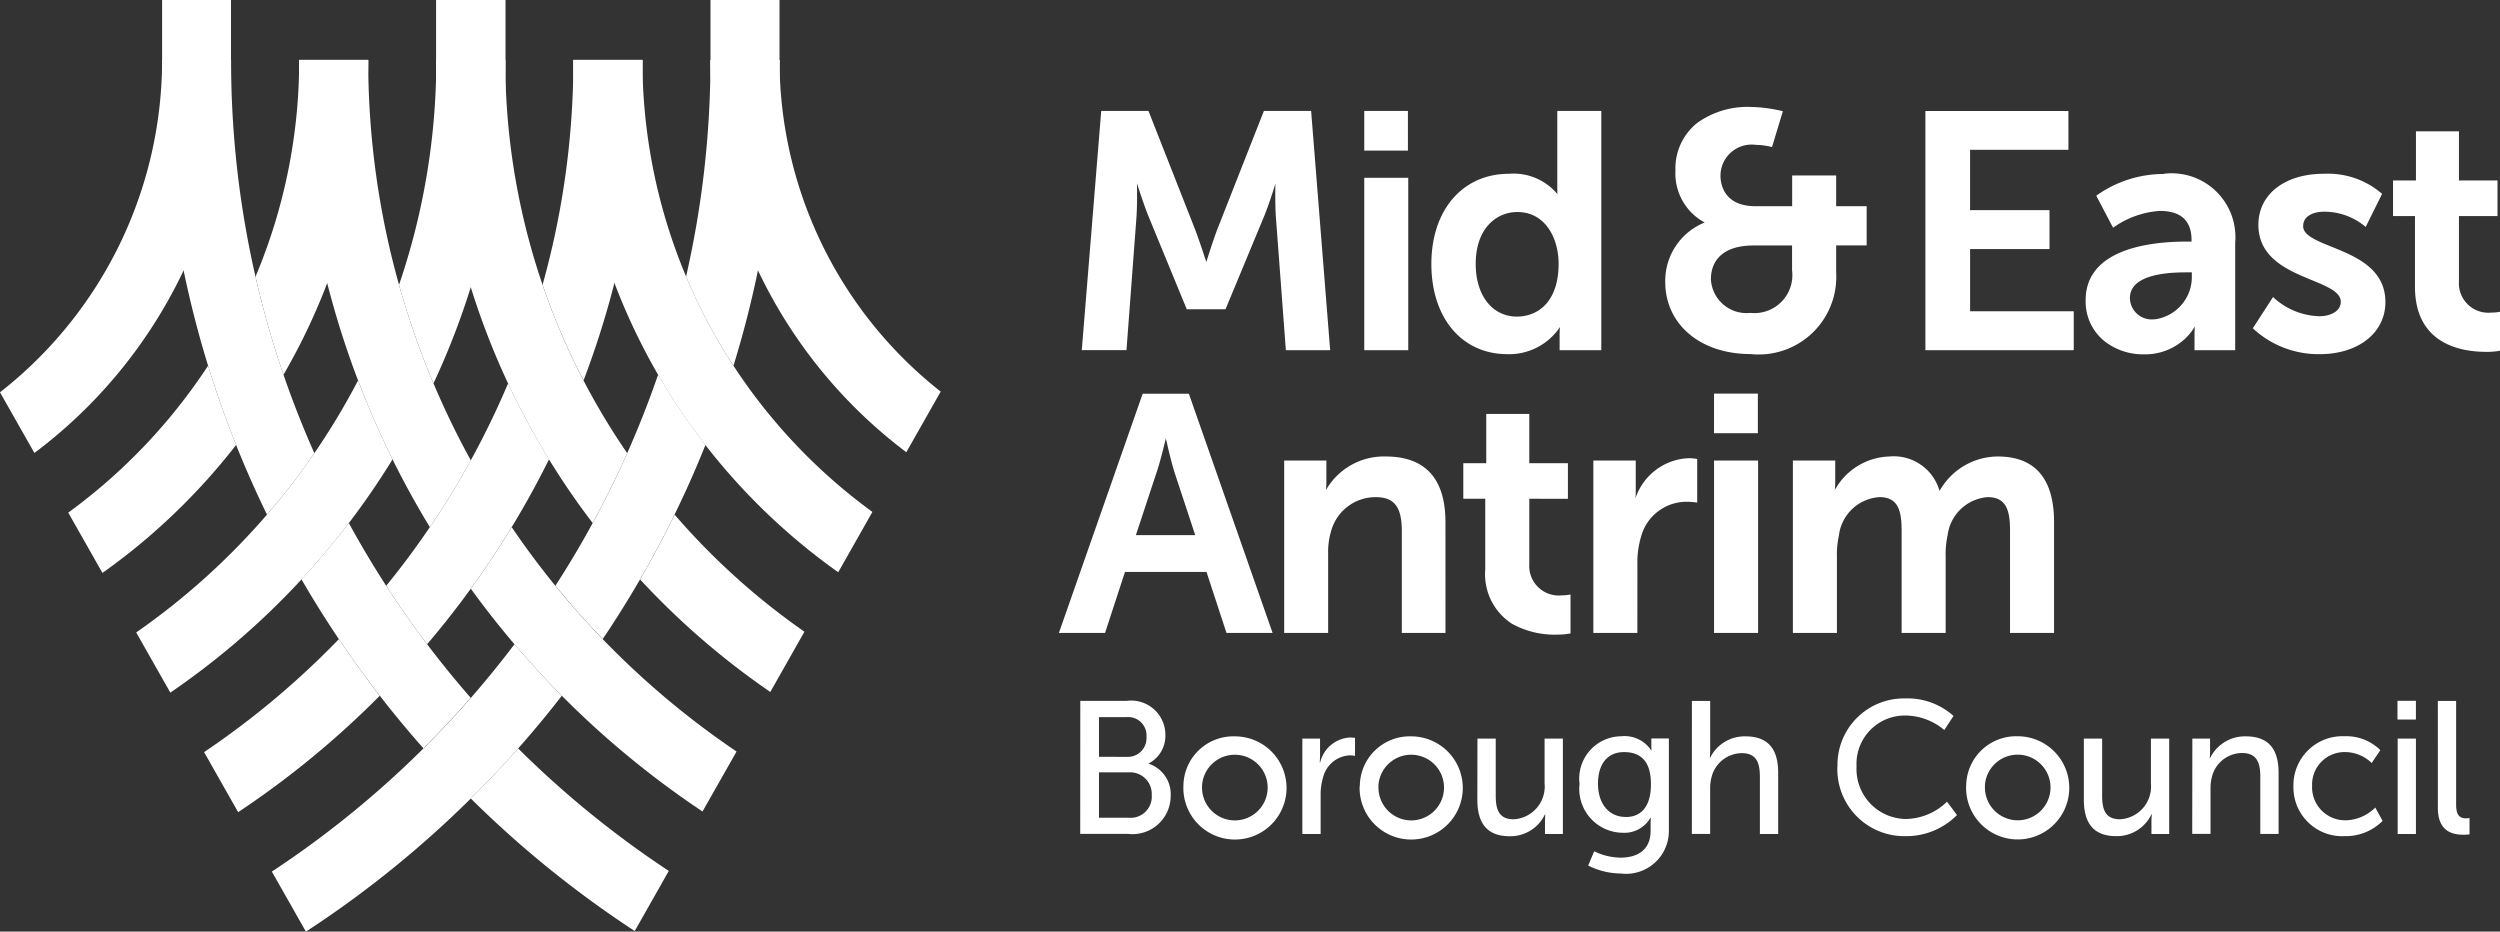
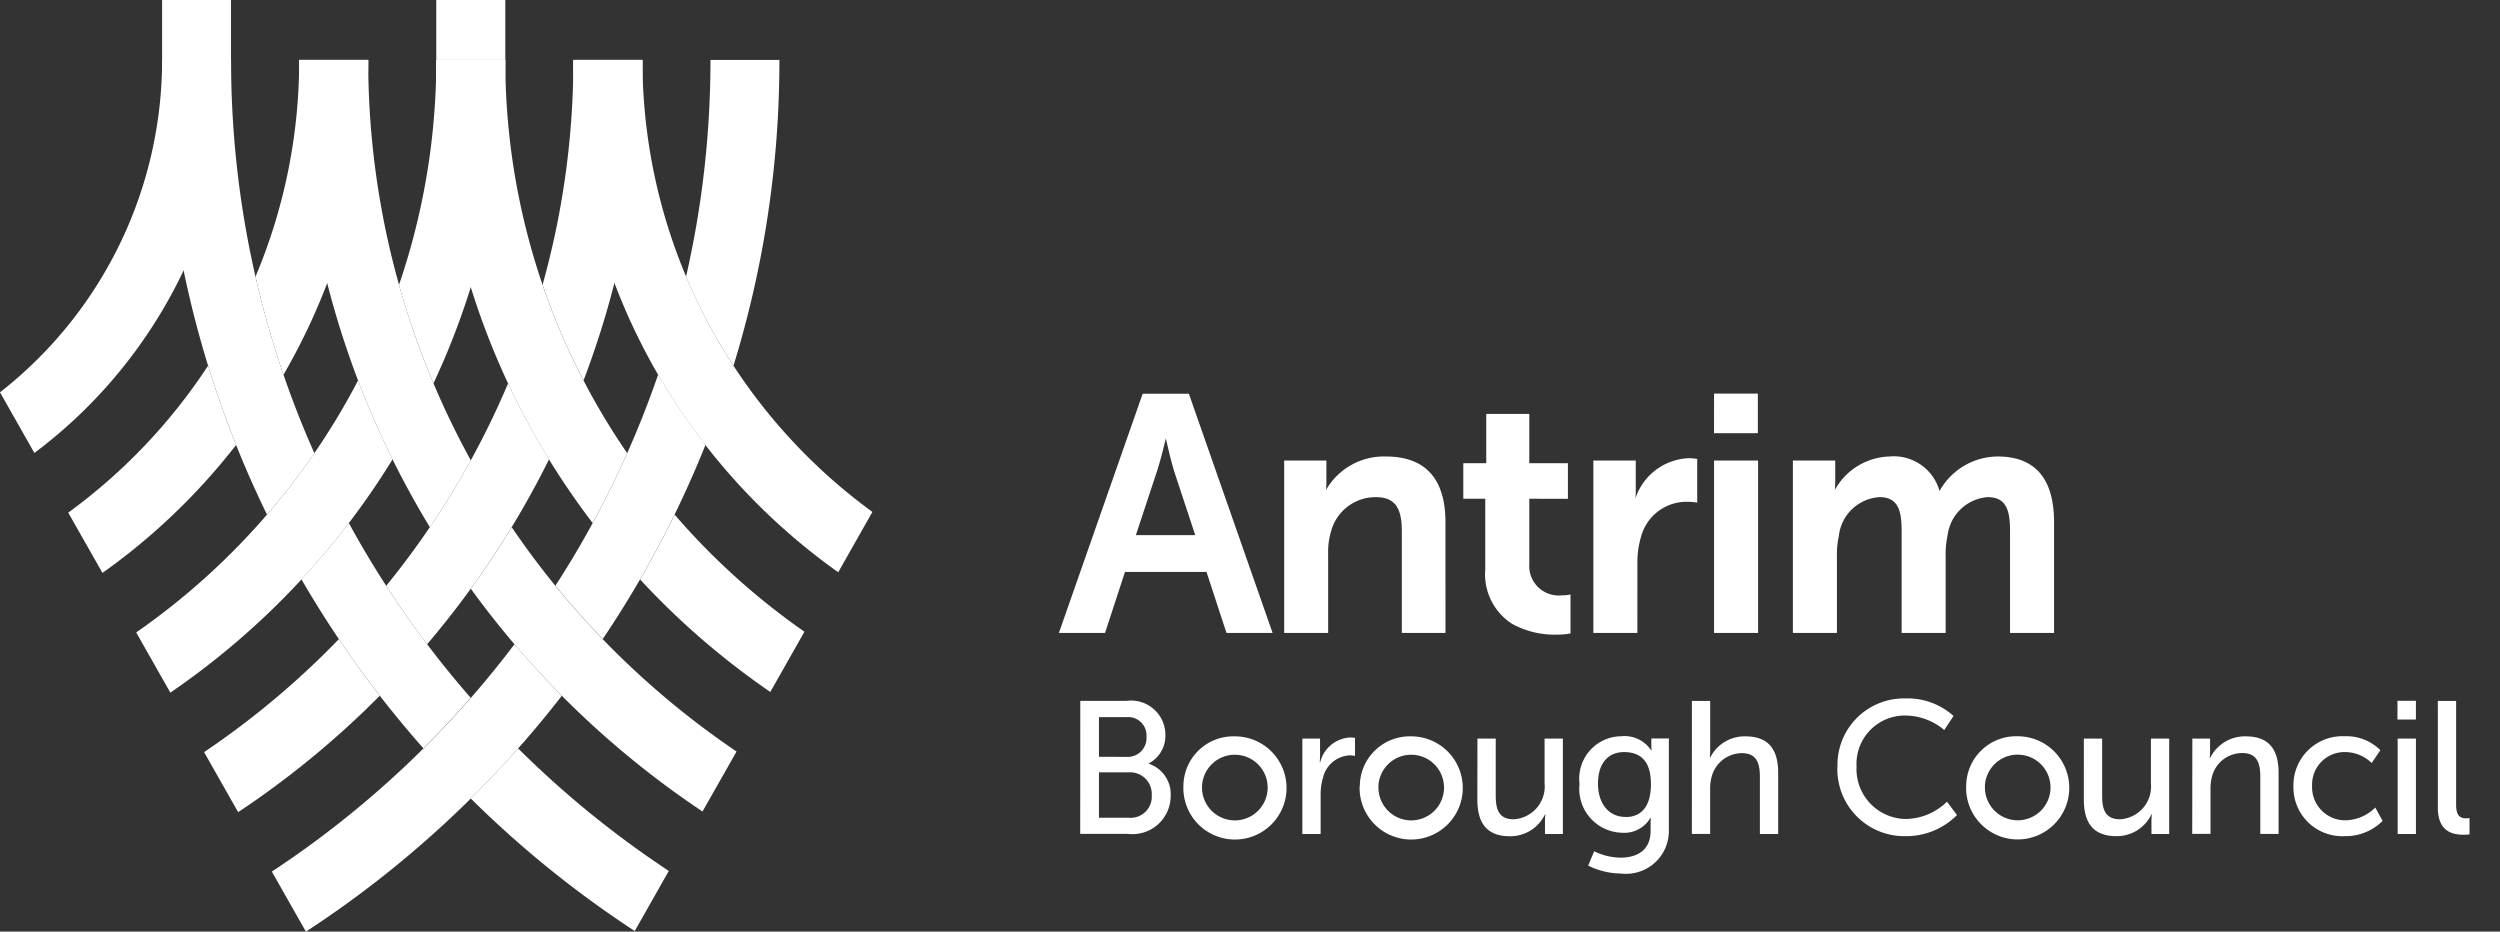
<svg xmlns="http://www.w3.org/2000/svg" id="Group_6071" width="106.613" height="39.729" viewBox="0 0 106.613 39.729">
  <rect x="0" y="0" width="106.613" height="39.729" fill="#333333" stroke="none" />
  <defs>
    <clipPath id="clip-path">
-       <path id="Path_8085" d="M29.014,12.5h2.944V24.744H29.014V12.5" transform="translate(-29.014 -12.501)" fill="#fff" />
+       <path id="Path_8085" d="M29.014,12.5h2.944V24.744H29.014" transform="translate(-29.014 -12.501)" fill="#fff" />
    </clipPath>
  </defs>
  <g id="Group_6074" transform="translate(0 0)">
    <path id="Path_8058" d="M71.42,36.168a3.762,3.762,0,0,1-1.9-.46,2.509,2.509,0,0,1-1.145-2.318V30.374h-.936V28.857h.979v-2.1h1.835v2.1H71.9v1.517H70.253v2.788a1.257,1.257,0,0,0,1.394,1.33,1.664,1.664,0,0,0,.318-.028l.046-.01v1.662l-.031.006A3.108,3.108,0,0,1,71.42,36.168Zm21.212-.073H90.754V31.721c0-.851-.163-1.417-.954-1.417a1.864,1.864,0,0,0-1.708,1.625,3.928,3.928,0,0,0-.083.933v3.233H86.131V31.721c0-.851-.16-1.417-.94-1.417a1.86,1.86,0,0,0-1.735,1.64,3.8,3.8,0,0,0-.084.918v3.233H81.494V28.743H83.3v.88c0,.147-.009.281-.016.375a2.751,2.751,0,0,1,2.331-1.427,2.025,2.025,0,0,1,2.133,1.471,2.864,2.864,0,0,1,2.477-1.471c1.6,0,2.407.945,2.407,2.807Zm-14.5,0H80.01V28.743H78.132Zm-3.27,0H72.985V28.743h1.808v1.294c0,.117-.006.228-.013.318a2.5,2.5,0,0,1,2.27-1.711,1.93,1.93,0,0,1,.333.029l.031.005v1.86l-.044-.008a3.2,3.2,0,0,0-.42-.028A2.009,2.009,0,0,0,75.017,32a3.851,3.851,0,0,0-.154,1.172Zm-8.183,0H64.817V31.75c0-1.027-.322-1.445-1.111-1.445A1.963,1.963,0,0,0,61.8,31.76a3.052,3.052,0,0,0-.125.959v3.376H59.8V28.743H61.6v.88c0,.148-.009.285-.016.377a2.843,2.843,0,0,1,2.545-1.429c1.691,0,2.549.945,2.549,2.807Zm-7.373,0H57.339l-.851-2.6H53.011l-.85,2.6H50.193l3.572-10.2h1.97l.01.026Zm-5.83-4.17h2.531l-.878-2.66c-.147-.459-.315-1.2-.375-1.469-.064.271-.243,1.012-.4,1.469Zm24.655-4.346H80V25.89H78.132Z" transform="translate(-5.036 -9.104)" fill="#fff" fill-rule="evenodd" />
    <g id="Group_6071-2" transform="translate(46.132 4.56)">
-       <path id="Path_8059" d="M64.892,19.161H63.017v7.35h1.876v-7.35M96.72,25.193a.929.929,0,0,1-1.052-.9c0-.91,1.288-1.1,2.369-1.1h.272v.133a1.826,1.826,0,0,1-1.59,1.872m.4-6.2a4.936,4.936,0,0,0-2.86.908l-.025.02.717,1.365.035-.026a3.835,3.835,0,0,1,1.961-.692c.9,0,1.35.42,1.35,1.246v.061h-.2c-1.613,0-4.316.325-4.316,2.5a2.173,2.173,0,0,0,.755,1.709,2.66,2.66,0,0,0,1.733.6h0A2.5,2.5,0,0,0,98,26.042a2.322,2.322,0,0,0,.439-.544h0c-.008.094-.015.227-.015.375v.638h1.734V21.922a2.72,2.72,0,0,0-3.04-2.934m6.829,0c-1.677,0-2.8.875-2.8,2.178,0,1.418,1.261,1.938,2.275,2.357.664.273,1.239.51,1.239.924s-.458.617-.911.617a3.013,3.013,0,0,1-1.943-.786l-.033-.035-.865,1.335.023.021a4.1,4.1,0,0,0,2.832,1.082h0c1.649,0,2.8-.913,2.8-2.22,0-1.433-1.279-1.951-2.308-2.366-.647-.262-1.2-.488-1.2-.871,0-.456.476-.618.883-.618a2.725,2.725,0,0,1,1.744.617l.039.035.7-1.41-.018-.019a3.511,3.511,0,0,0-2.45-.84m5.747-1.81h-1.834v2.095h-.977v1.518h.935v3.014c0,2.416,1.906,2.777,3.041,2.777a3.044,3.044,0,0,0,.562-.044l.03-.006V24.871l-.046.01a1.783,1.783,0,0,1-.32.026,1.255,1.255,0,0,1-1.392-1.33V20.792h1.644V19.273h-1.644V17.179m-48.941-.87H58.737l-1.98,5.031c-.188.494-.406,1.19-.475,1.413-.071-.222-.3-.919-.488-1.413l-1.97-5.007-.01-.024H51.8l-.829,10.2h1.906l.428-5.7c.031-.49.024-1.116.018-1.414.1.307.322.987.5,1.425l1.625,3.947H57.1l1.639-3.947c.181-.435.394-1.1.489-1.407-.006.3-.013.909.019,1.4l.427,5.7h1.889l-.809-10.169,0-.034m4.126,0H63.017V18h1.862V16.308m4.651,8.771c-1.052,0-1.76-.9-1.76-2.244,0-1.529.893-2.215,1.775-2.215,1.21,0,1.76,1.142,1.76,2.2,0,1.666-.916,2.259-1.775,2.259m3.6-8.771H71.249V19.54c0,.128,0,.244.008.32a2.433,2.433,0,0,0-2.067-.871c-1.981,0-3.311,1.546-3.311,3.846s1.3,3.846,3.24,3.846h0a2.6,2.6,0,0,0,2.244-1.157h0c-.008.085-.015.207-.015.349v.638h1.778v-10.2m19.921,0h-6.1v10.2h6.326v-1.66h-4.42V22.2h3.386v-1.66H88.852V17.967h4.194V16.308M79.49,24.921A1.523,1.523,0,0,1,77.8,23.492c0-.919.656-1.445,1.8-1.445h1.661v1.061a1.619,1.619,0,0,1-1.775,1.814m.014-8.783h0a3.68,3.68,0,0,0-2.263.666,2.467,2.467,0,0,0-.949,2.038,2.375,2.375,0,0,0,1.246,2.224A2.681,2.681,0,0,0,75.853,23.6c0,1.812,1.5,3.077,3.637,3.077h0a3.309,3.309,0,0,0,3.652-3.475v-1.16h1.3V20.372h-1.3V19.06H81.265v1.311H79.7c-1.385,0-1.492-1-1.492-1.3a1.33,1.33,0,0,1,1.506-1.316,3.151,3.151,0,0,1,.657.084l.035.01.463-1.529-.04-.009a6.337,6.337,0,0,0-1.328-.172" transform="translate(-50.97 -16.138)" fill="#fff" />
-     </g>
+       </g>
    <path id="Path_8060" d="M108.814,40.927c0,1.022.651,1.142,1.093,1.142a2.181,2.181,0,0,0,.257-.016v-.692l-.138.009c-.241,0-.433-.088-.433-.579V36.363h-.78ZM107.1,42.037h.779V37.969H107.1Zm-.008-4.879h.786v-.8h-.786ZM102.655,40a2.082,2.082,0,0,0,2.179,2.13,2.225,2.225,0,0,0,1.624-.651l-.313-.57a1.846,1.846,0,0,1-1.254.545,1.41,1.41,0,0,1-1.44-1.463,1.386,1.386,0,0,1,1.415-1.447,1.647,1.647,0,0,1,1.126.466l.37-.547a2.06,2.06,0,0,0-1.527-.594A2.091,2.091,0,0,0,102.655,40Zm-4.316,2.033h.78v-1.9a1.963,1.963,0,0,1,.064-.548,1.332,1.332,0,0,1,1.285-1c.652,0,.774.451.774,1.022v2.427h.78V39.432c0-1.036-.443-1.558-1.4-1.558A1.653,1.653,0,0,0,99.1,38.8h-.016a2.772,2.772,0,0,0,.016-.3V37.97h-.756Zm-4.622-1.463c0,1.078.475,1.56,1.39,1.56A1.636,1.636,0,0,0,96.6,41.2h.018a2.461,2.461,0,0,0-.018.3v.538h.757V37.97h-.78v1.906A1.4,1.4,0,0,1,95.26,41.41c-.651,0-.763-.45-.763-1.013V37.97h-.78Zm-4.22-.579a1.4,1.4,0,1,1,1.4,1.463A1.4,1.4,0,0,1,89.5,39.995Zm-.8,0a2.2,2.2,0,1,0,2.2-2.121A2.13,2.13,0,0,0,88.7,39.995Zm-5.49-.827a2.856,2.856,0,0,0,2.9,2.966,3.043,3.043,0,0,0,2.2-.9l-.426-.57a2.569,2.569,0,0,1-1.751.738,2.13,2.13,0,0,1-2.106-2.243,2.061,2.061,0,0,1,2.1-2.169,2.6,2.6,0,0,1,1.641.618l.394-.6a2.927,2.927,0,0,0-2.066-.747A2.833,2.833,0,0,0,83.211,39.167Zm-6.206,2.87h.78v-1.9a1.877,1.877,0,0,1,.064-.539,1.345,1.345,0,0,1,1.286-1.005c.651,0,.771.451.771,1.022v2.427h.78V39.432c0-1.036-.441-1.558-1.4-1.558a1.638,1.638,0,0,0-1.5.909h-.016s.016-.147.016-.338V36.363h-.78Zm-2.821-.723c-.732,0-1.182-.579-1.182-1.423,0-.827.4-1.343,1.11-1.343.634,0,1.148.306,1.148,1.368S74.746,41.314,74.184,41.314Zm-1.344,1.463-.257.611a3.179,3.179,0,0,0,1.392.338,1.827,1.827,0,0,0,2.049-1.858v-3.9h-.747v.377l.008.128h-.015a1.361,1.361,0,0,0-1.279-.6,1.807,1.807,0,0,0-1.776,2.033,1.87,1.87,0,0,0,1.817,2.082,1.29,1.29,0,0,0,1.206-.636h.016s-.009.129-.009.257v.3c0,.827-.578,1.141-1.285,1.141A2.629,2.629,0,0,1,72.841,42.777Zm-4.983-2.2c0,1.078.475,1.56,1.39,1.56a1.637,1.637,0,0,0,1.494-.933h.018a2.46,2.46,0,0,0-.018.3v.538H71.5V37.97h-.78v1.906A1.4,1.4,0,0,1,69.4,41.41c-.651,0-.763-.45-.763-1.013V37.97h-.78Zm-4.22-.579a1.4,1.4,0,1,1,1.4,1.463A1.4,1.4,0,0,1,63.637,39.995Zm-.8,0a2.2,2.2,0,1,0,2.2-2.121A2.13,2.13,0,0,0,62.841,39.995ZM60.39,42.037h.78V40.373a2.468,2.468,0,0,1,.1-.732,1.235,1.235,0,0,1,1.142-.957,1.074,1.074,0,0,1,.224.025v-.772l-.2-.016a1.391,1.391,0,0,0-1.286,1.062H61.13s.015-.138.015-.306V37.97H60.39Zm-4.278-2.042a1.4,1.4,0,1,1,1.4,1.463A1.4,1.4,0,0,1,56.113,39.995Zm-.795,0a2.2,2.2,0,1,0,2.194-2.121A2.129,2.129,0,0,0,55.318,39.995Zm-3.6,1.35V39.409h1.27a.922.922,0,0,1,.98.972.9.9,0,0,1-.973.964Zm0-2.6V37.054H52.89a.782.782,0,0,1,.853.836.8.8,0,0,1-.836.859Zm-.8,3.288h2.033a1.63,1.63,0,0,0,1.825-1.616,1.369,1.369,0,0,0-.933-1.375v-.015a1.33,1.33,0,0,0,.707-1.222,1.46,1.46,0,0,0-1.647-1.445H50.92Z" transform="translate(-4.851 -6.472)" fill="#fff" fill-rule="evenodd" />
    <path id="Path_8061" d="M39.533,27.578A44.156,44.156,0,0,0,41.491,14.54h-2.94a41.407,41.407,0,0,1-1.041,9.24,23.735,23.735,0,0,0,2.022,3.8" transform="translate(-8.253 -11.983)" fill="#fff" fill-rule="evenodd" />
    <path id="Path_8062" d="M29.217,28.33a32.442,32.442,0,0,0,3.059-13.79h-2.94a29.594,29.594,0,0,1-1.59,9.591,35.248,35.248,0,0,0,1.471,4.2" transform="translate(-10.73 -11.983)" fill="#fff" fill-rule="evenodd" />
-     <path id="Path_8063" d="M46.691,31.268l1.466-2.585A18,18,0,0,1,41.284,14.54h-2.94a20.939,20.939,0,0,0,8.347,16.728" transform="translate(-8.041 -11.983)" fill="#fff" fill-rule="evenodd" />
    <path id="Path_8064" d="M37.155,31.31a29.549,29.549,0,0,1-5.2-16.77h-2.94a32.473,32.473,0,0,0,6.666,19.747q.794-1.454,1.472-2.976" transform="translate(-10.407 -11.983)" fill="#fff" fill-rule="evenodd" />
    <path id="Path_8065" d="M34.377,28.206A38.319,38.319,0,0,0,36.883,14.54h-2.94a35.481,35.481,0,0,1-1.314,9.587,29.324,29.324,0,0,0,1.748,4.079" transform="translate(-9.491 -11.983)" fill="#fff" fill-rule="evenodd" />
    <path id="Path_8066" d="M24.058,27.962A26.643,26.643,0,0,0,27.667,14.54h-2.94a23.726,23.726,0,0,1-1.863,9.242,41.031,41.031,0,0,0,1.193,4.18" transform="translate(-11.968 -11.983)" fill="#fff" fill-rule="evenodd" />
    <path id="Path_8067" d="M44.97,36.387l1.458-2.573A23.849,23.849,0,0,1,36.62,14.54H33.681A26.789,26.789,0,0,0,44.97,36.387" transform="translate(-9.224 -11.983)" fill="#fff" fill-rule="evenodd" />
    <path id="Path_8068" d="M37.445,25.245a41.293,41.293,0,0,1-4.379,9q.961,1.181,2.018,2.275a44.235,44.235,0,0,0,4.382-8.281,26.723,26.723,0,0,1-2.021-3" transform="translate(-9.38 -9.268)" fill="#fff" fill-rule="evenodd" />
    <path id="Path_8069" d="M22.458,24.94a24.1,24.1,0,0,1-5.964,6.266l1.459,2.571a27.019,27.019,0,0,0,5.7-5.457q-.664-1.659-1.195-3.38" transform="translate(-13.584 -9.345)" fill="#fff" fill-rule="evenodd" />
    <path id="Path_8070" d="M26.863,34.241a35.8,35.8,0,0,1-5.748,4.818l1.453,2.561a38.666,38.666,0,0,0,6.039-4.965c-.608-.784-1.188-1.591-1.744-2.415" transform="translate(-12.412 -6.985)" fill="#fff" fill-rule="evenodd" />
    <path id="Path_8071" d="M32.509,25.538a35.679,35.679,0,0,1-5.2,8.637c.552.851,1.133,1.685,1.745,2.492a38.634,38.634,0,0,0,5.2-7.887,32.212,32.212,0,0,1-1.746-3.242" transform="translate(-10.84 -9.193)" fill="#fff" fill-rule="evenodd" />
    <path id="Path_8072" d="M28.267,25.442a29.953,29.953,0,0,1-9.461,10.747l1.456,2.566a32.949,32.949,0,0,0,9.477-9.949q-.812-1.64-1.471-3.364" transform="translate(-12.998 -9.218)" fill="#fff" fill-rule="evenodd" />
    <path id="Path_8073" d="M33.767,34.415A41.777,41.777,0,0,1,23.42,44.11l1.453,2.561a44.677,44.677,0,0,0,10.913-10.06q-1.051-1.057-2.02-2.2" transform="translate(-11.827 -6.941)" fill="#fff" fill-rule="evenodd" />
    <path id="Path_8074" d="M32.207,37.959q-.974,1.1-2.02,2.134a44.662,44.662,0,0,0,6.992,5.653l1.453-2.563a41.686,41.686,0,0,1-6.425-5.224" transform="translate(-10.111 -6.042)" fill="#fff" fill-rule="evenodd" />
    <path id="Path_8075" d="M31.648,37.748a41.541,41.541,0,0,1-5.2-7.457q-.953,1.249-2.021,2.4a44.625,44.625,0,0,0,5.2,7.207q1.047-1.042,2.02-2.154" transform="translate(-11.572 -7.987)" fill="#fff" fill-rule="evenodd" />
    <path id="Path_8076" d="M31.933,30.433q-.82,1.348-1.745,2.624a38.8,38.8,0,0,0,9.88,9.5L41.521,40a35.876,35.876,0,0,1-9.588-9.566" transform="translate(-10.11 -7.951)" fill="#fff" fill-rule="evenodd" />
    <path id="Path_8077" d="M37.418,30.007q-.688,1.41-1.472,2.762a32.88,32.88,0,0,0,5.554,4.8L42.955,35a29.877,29.877,0,0,1-5.537-4.995" transform="translate(-8.65 -8.06)" fill="#fff" fill-rule="evenodd" />
    <path id="Path_8078" d="M31.668,31.615A35.335,35.335,0,0,1,27.293,14.54H24.354a38.262,38.262,0,0,0,5.568,19.925q.936-1.38,1.746-2.85" transform="translate(-11.59 -11.983)" fill="#fff" fill-rule="evenodd" />
    <path id="Path_8079" d="M27.294,14.54H24.35a38.465,38.465,0,0,0,1.195,9.514,26.663,26.663,0,0,0,1.749-9.514" transform="translate(-11.591 -11.983)" fill="#fff" fill-rule="evenodd" />
-     <path id="Path_8080" d="M31.958,12.5H29.014v2.557h0V12.5h2.944" transform="translate(-10.408 -12.5)" fill="#fff" />
    <g id="Group_6073" transform="translate(18.605 0.001)">
-       <path id="Path_8081" d="M29.014,12.5h2.944V24.744H29.014V12.5" transform="translate(-29.014 -12.501)" fill="#fff" />
      <g id="Group_6072" clip-path="url(#clip-path)">
        <path id="Path_8082" d="M31.958,12.5H29.014v2.556h2.944V12.5" transform="translate(-29.014 -12.501)" fill="#fff" />
        <path id="Path_8083" d="M29.958,22.337v0m-.041-.171.011.046-.011-.046m-.045-.189.025.1-.025-.1m-.854-7.437h0a32.528,32.528,0,0,0,.85,7.4,32.6,32.6,0,0,1-.846-7.4" transform="translate(-29.013 -11.984)" fill="#fff" />
        <path id="Path_8084" d="M31.957,14.54h-2.94a32.6,32.6,0,0,0,.846,7.4l.008.035.025.1.02.088.011.046.03.124v0q.235.955.525,1.888h0a32.515,32.515,0,0,0,1.473-9.687" transform="translate(-29.013 -11.984)" fill="#fff" />
      </g>
    </g>
    <path id="Path_8086" d="M36.621,14.54H33.677a26.663,26.663,0,0,0,1.749,9.514,38.4,38.4,0,0,0,1.195-9.514" transform="translate(-9.225 -11.983)" fill="#fff" fill-rule="evenodd" />
-     <path id="Path_8087" d="M40.367,24.032a44.4,44.4,0,0,0,.918-8.975V12.5H38.341v2.555a20.818,20.818,0,0,0,2.026,8.975" transform="translate(-8.042 -12.5)" fill="#fff" fill-rule="evenodd" />
    <path id="Path_8088" d="M15.64,31.3A20.941,20.941,0,0,0,24.024,14.54H21.086a17.993,17.993,0,0,1-6.913,14.173Z" transform="translate(-14.173 -11.983)" fill="#fff" fill-rule="evenodd" />
    <path id="Path_8089" d="M26.18,31.31a41.164,41.164,0,0,1-3.552-16.77H19.69a44.078,44.078,0,0,0,4.469,19.389A29.829,29.829,0,0,0,26.18,31.31" transform="translate(-12.773 -11.983)" fill="#fff" fill-rule="evenodd" />
    <path id="Path_8090" d="M20.6,24.034a20.827,20.827,0,0,0,2.025-8.976V12.5H19.687v2.556a44.41,44.41,0,0,0,.918,8.976" transform="translate(-12.774 -12.5)" fill="#fff" fill-rule="evenodd" />
  </g>
</svg>